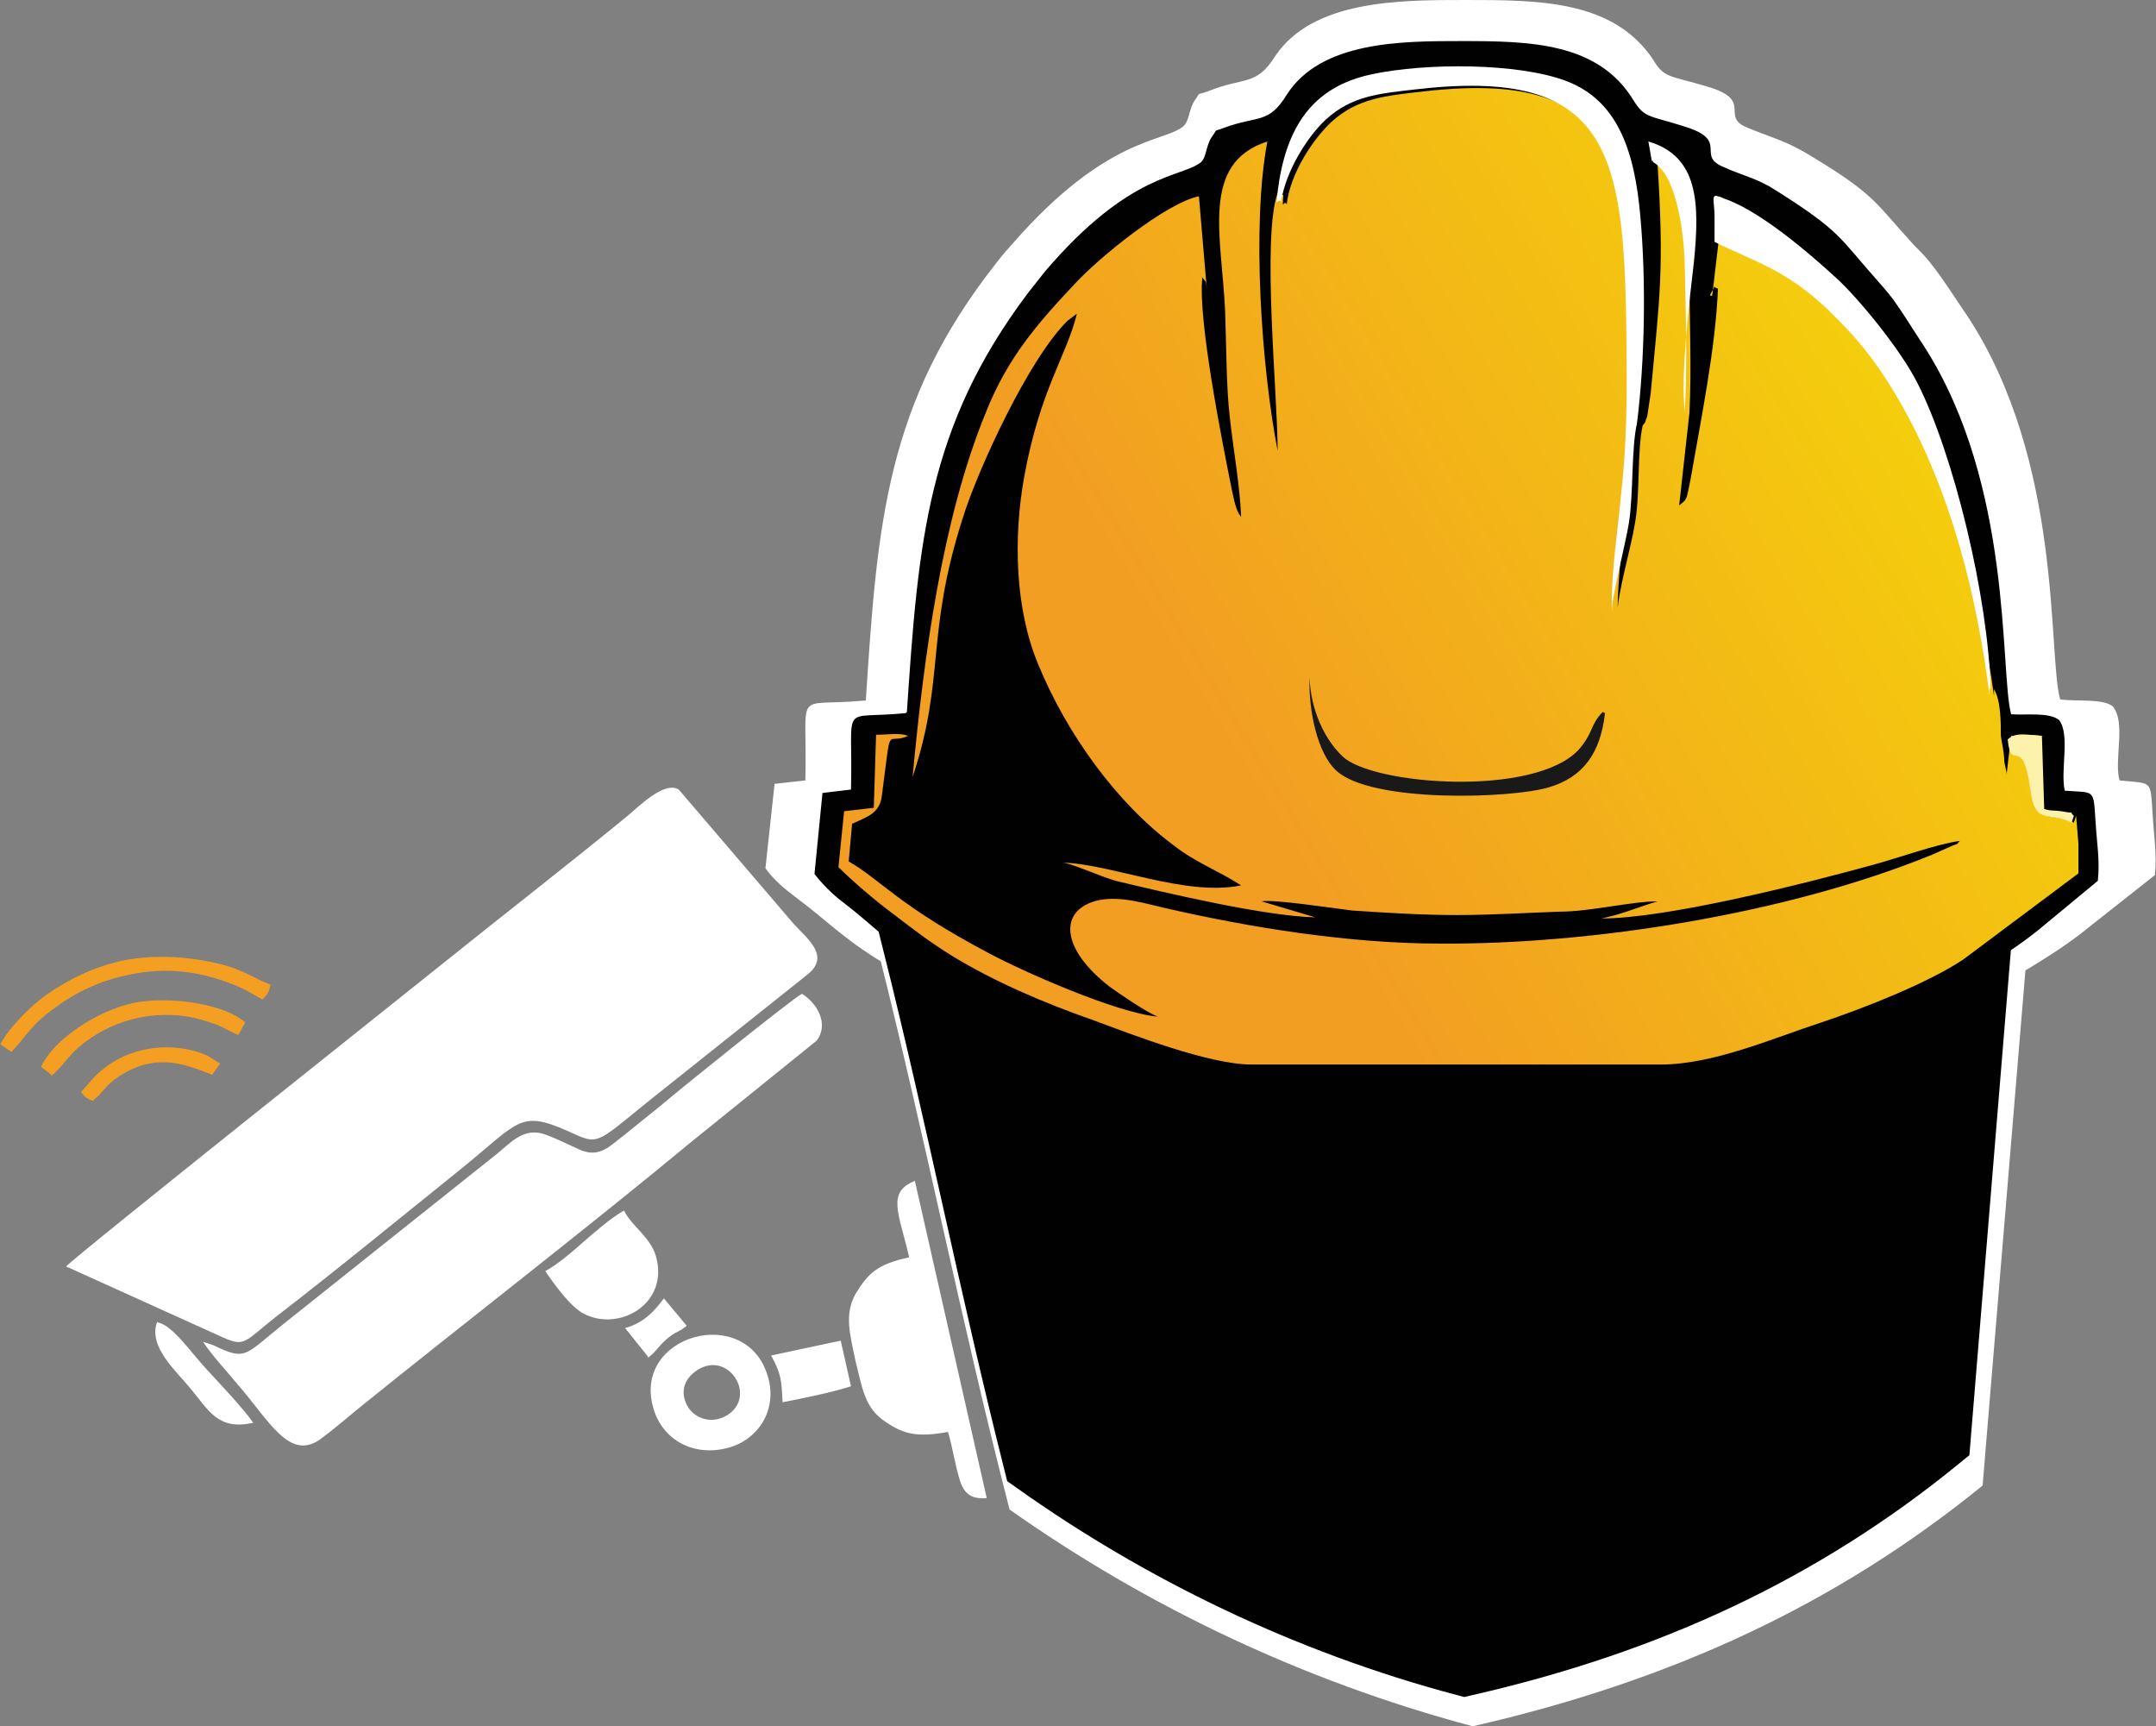
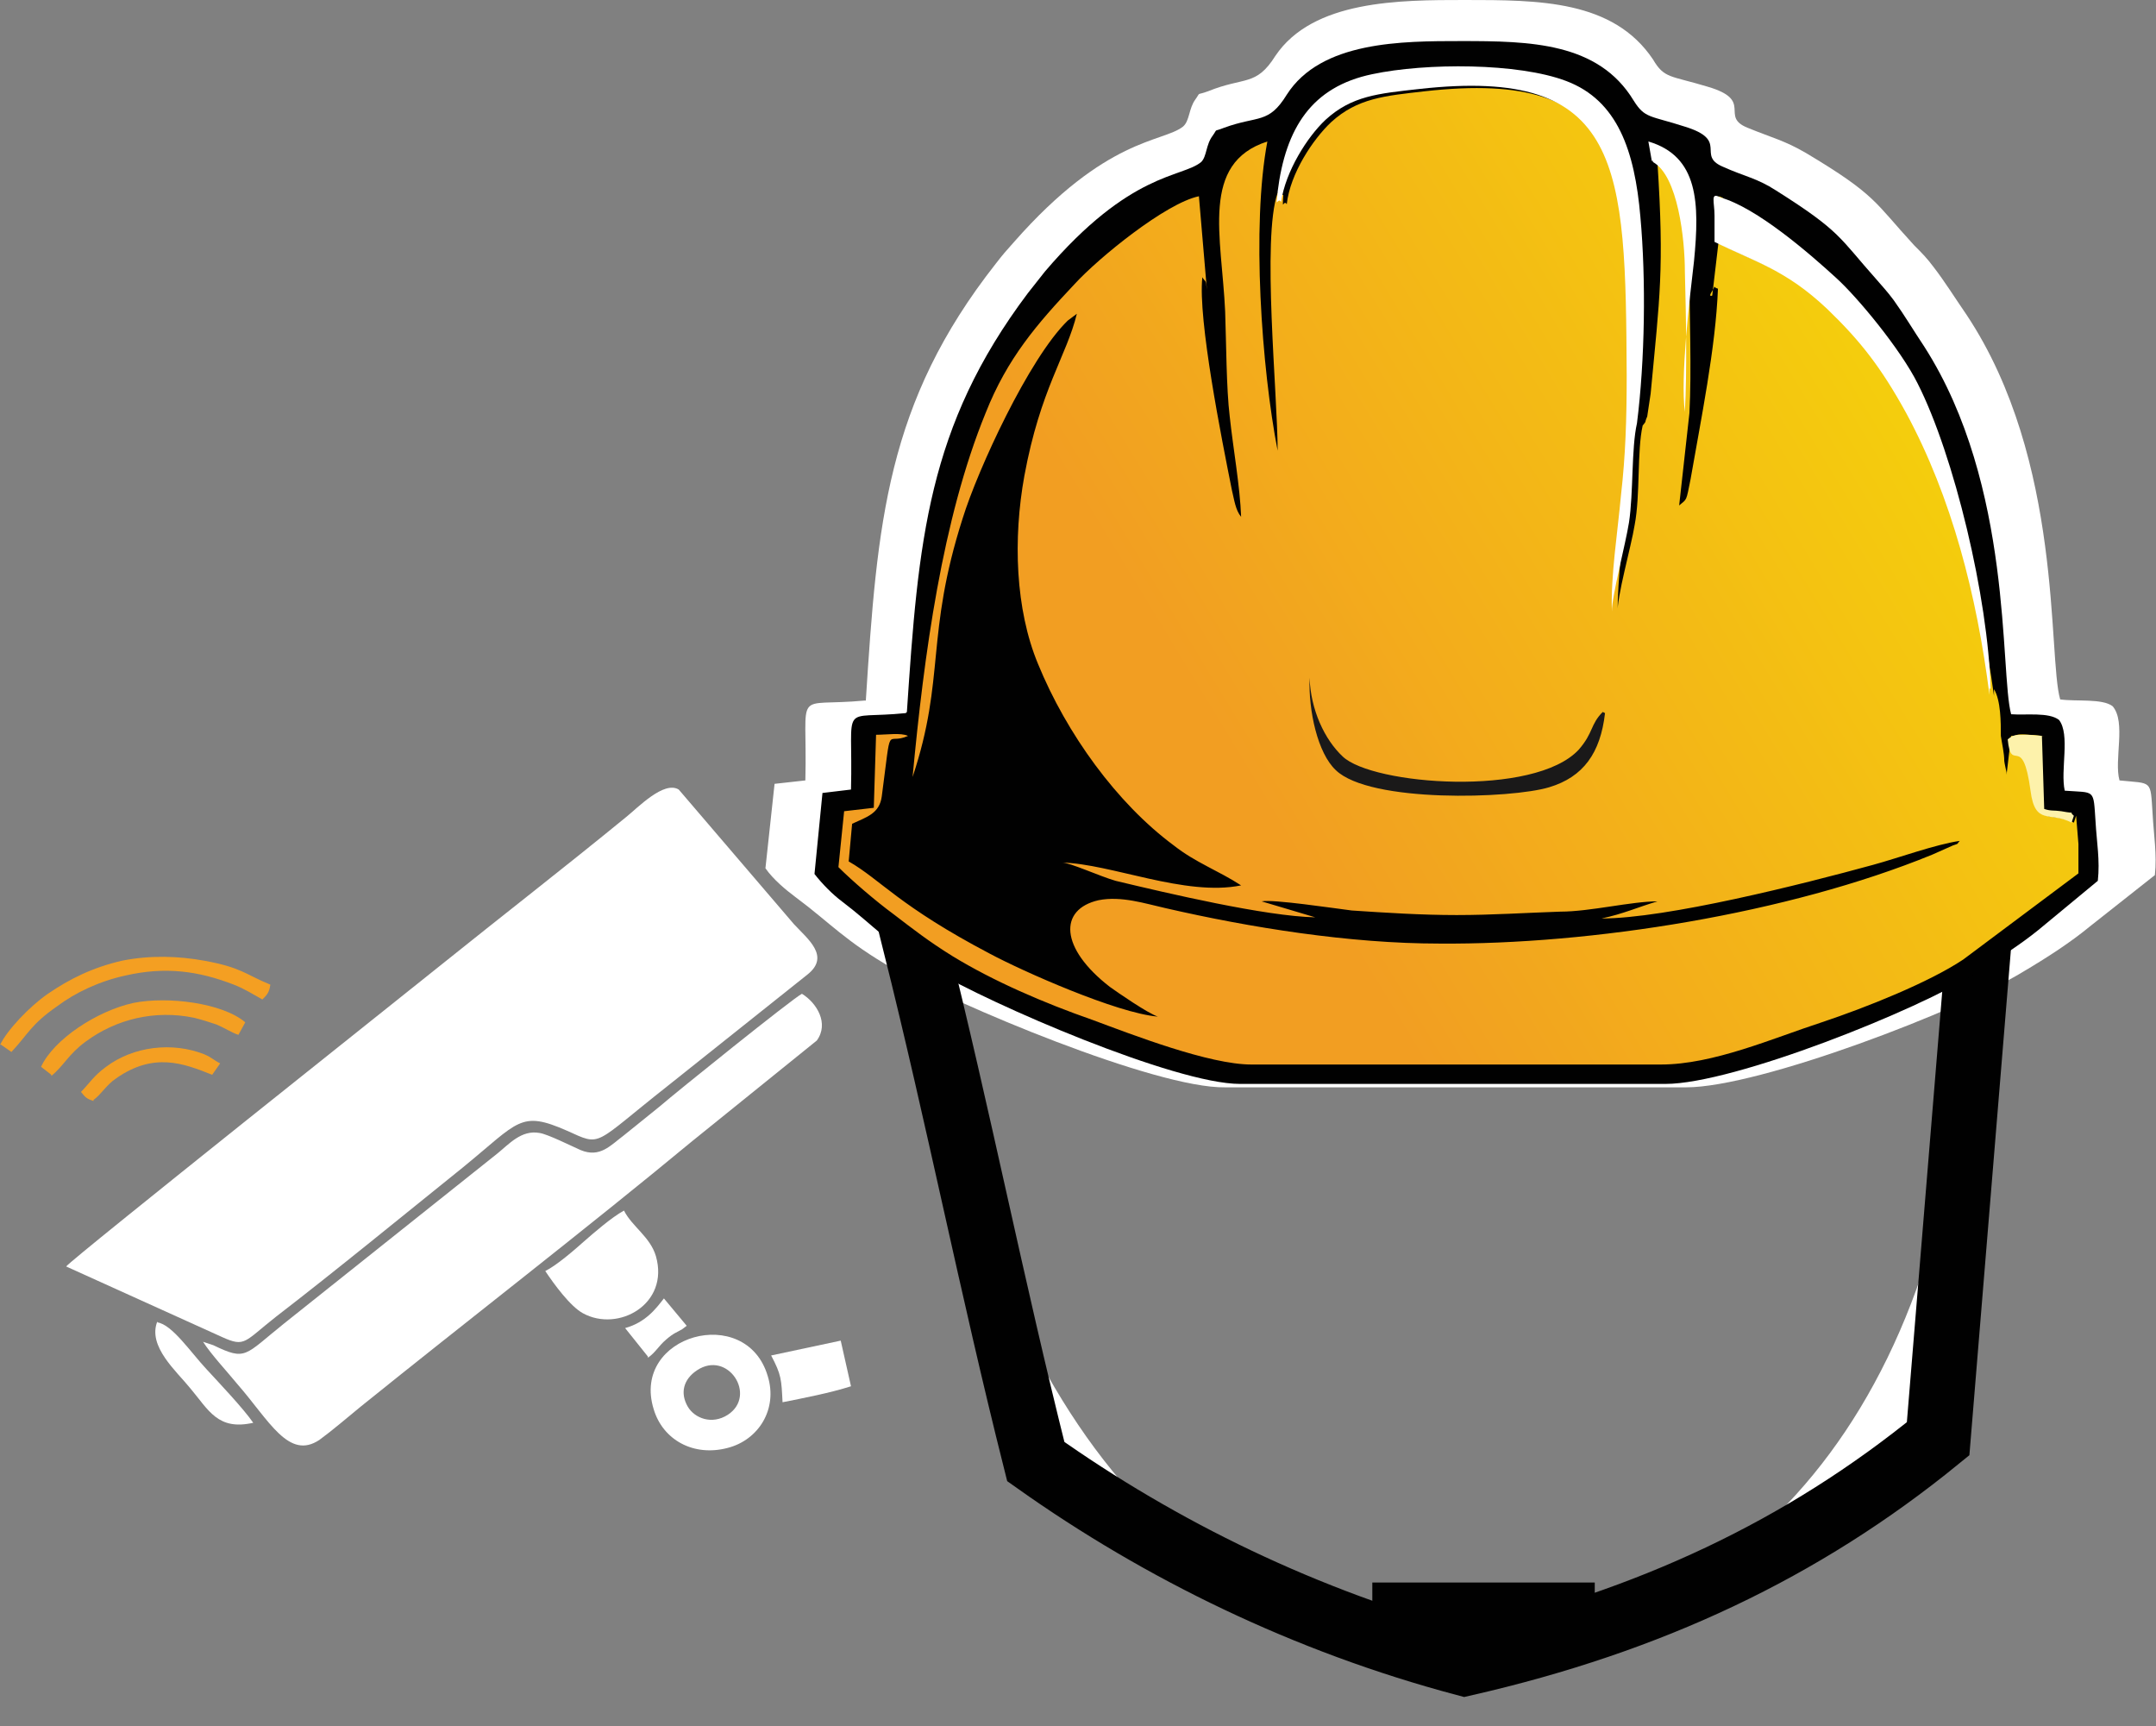
<svg xmlns="http://www.w3.org/2000/svg" id="Capa_1" data-name="Capa 1" viewBox="0 0 18.9 15.13">
  <rect x="0" y="0" width="18.9" height="15.13" fill="#808080" stroke="none" />
  <defs>
    <style>
      .cls-1 {
        fill: #fdf2ab;
      }

      .cls-1, .cls-2, .cls-3, .cls-4, .cls-5 {
        fill-rule: evenodd;
      }

      .cls-6 {
        fill: url(#Degradado_sin_nombre_5);
      }

      .cls-2 {
        fill: #010101;
      }

      .cls-3 {
        fill: #fff;
      }

      .cls-7, .cls-8 {
        fill: none;
      }

      .cls-9 {
        clip-path: url(#clippath-1);
      }

      .cls-4 {
        fill: #1a1919;
      }

      .cls-10 {
        fill: url(#Degradado_sin_nombre_15);
      }

      .cls-8 {
        stroke: #010101;
        stroke-miterlimit: 22.93;
        stroke-width: .57px;
      }

      .cls-5 {
        fill: #f49f22;
      }

      .cls-11 {
        clip-path: url(#clippath);
      }
    </style>
    <linearGradient id="Degradado_sin_nombre_5" data-name="Degradado sin nombre 5" x1="55.15" y1="-693.06" x2="55.23" y2="-691.17" gradientTransform="translate(-42.19 -677.93) scale(1 -1)" gradientUnits="userSpaceOnUse">
      <stop offset="0" stop-color="#000" />
      <stop offset="0" stop-color="#040404" />
      <stop offset=".13" stop-color="#3e3e3e" />
      <stop offset=".25" stop-color="#727272" />
      <stop offset=".37" stop-color="#9d9d9d" />
      <stop offset=".5" stop-color="silver" />
      <stop offset=".62" stop-color="#dbdbdb" />
      <stop offset=".74" stop-color="#efefef" />
      <stop offset=".87" stop-color="#fbfbfb" />
      <stop offset="1" stop-color="#fff" />
    </linearGradient>
    <clipPath id="clippath">
      <path class="cls-7" d="M11.2,1.69c-.14.4,0,1.76,0,2.26-.14-.72-.23-1.97-.09-2.71-.59.19-.4.83-.37,1.49.01.28.01.67.04.92.03.28.09.61.1.88-.05-.06-.06-.15-.08-.23-.09-.45-.3-1.5-.26-1.87.03.05.03.01.04.11l-.07-.82c-.29.06-.88.54-1.09.77-.33.35-.59.65-.78,1.13-.38.93-.54,2.12-.64,3.19.29-.87.11-1.24.44-2.27.13-.42.58-1.4.92-1.73l.08-.06c-.09.37-.32.66-.46,1.42-.1.55-.08,1.17.12,1.65.25.61.69,1.22,1.19,1.59.19.15.39.22.59.35-.49.1-1.14-.19-1.57-.2.07,0,.33.12.47.16.46.11,1.31.31,1.75.32l-.47-.14c.1-.02.63.06.79.08.3.02.61.04.92.04s.61-.02.91-.03c.26,0,.62-.09.85-.09-.17.05-.3.11-.49.15.57,0,1.76-.3,2.38-.47.22-.06.55-.18.76-.21-.03.03,0,.02-.06.04l-.18.08c-1.27.52-2.99.79-4.32.78-.79,0-1.66-.14-2.4-.31-.18-.04-.39-.11-.59-.07-.35.08-.34.42.1.76.07.05.33.23.42.26-.36-.03-1.19-.4-1.47-.55-.8-.42-.96-.65-1.24-.81l.03-.33c.13-.06.24-.09.26-.24.09-.68.03-.44.23-.53-.06-.03-.19-.01-.28-.01l-.02.64-.26.03-.05.49c.12.12.33.3.48.41.17.13.31.24.52.37.36.22.8.41,1.23.56.35.13,1.02.39,1.39.39h3.59c.46,0,.98-.23,1.41-.37.39-.13.94-.35,1.24-.55l1.03-.77-.04-.49-.02.06c-.19-.1-.33.03-.36-.28-.06-.52-.16-.14-.2-.45.05-.04.05-.05.17-.04.03,0,.1.01.13.01h-.29l-.04.34v-.02s-.02-.09-.02-.1c0-.07-.02-.15-.03-.22,0-.12,0-.31-.06-.41v.06c-.12-.87-.34-1.74-.74-2.47-.22-.4-.39-.64-.69-.91-.37-.35-.63-.41-.99-.59-.01-.08,0-.14,0-.23,0-.12-.04-.22.05-.16l-.1.85s-.04.02,0-.04c.05-.08-.02-.04.05-.02-.02.52-.15,1.15-.24,1.67-.04.2-.03.17-.1.23l.09-.81c.02-.38,0-.85,0-1.23,0-.28-.07-.84-.28-.96.06.93.02,1.17-.06,2.02l-.03.2c-.03.07,0,.03-.04.08-.05.22-.02.61-.07.87-.03.19-.16.64-.15.78,0-.32.05-.69.08-1.02.04-.35.05-.67.05-1.05-.01-1.84-.04-2.71-1.82-2.51-.35.04-.59.06-.82.27-.16.15-.36.45-.39.72-.03-.05-.04.08-.03-.08l-.05-.02Z" />
    </clipPath>
    <linearGradient id="Degradado_sin_nombre_15" data-name="Degradado sin nombre 15" x1="283.26" y1="-322.86" x2="292.15" y2="-317.47" gradientTransform="translate(-272.66 -316.57) scale(1 -1)" gradientUnits="userSpaceOnUse">
      <stop offset="0" stop-color="#f29e22" />
      <stop offset=".59" stop-color="#f4ca0e" />
      <stop offset="1" stop-color="#f6eb00" />
    </linearGradient>
    <clipPath id="clippath-1">
      <rect class="cls-7" x="12.03" y="13.87" width="1.95" height=".57" />
    </clipPath>
  </defs>
  <g id="mask-4">
-     <rect class="cls-6" x="12.03" y="13.87" width="1.95" height=".57" />
-   </g>
-   <path class="cls-3" d="M7.7,8.34c.42,1.67.72,3.22,1.15,4.89,1.19.84,2.56,1.5,4.06,1.9,1.75-.4,3.19-1.07,4.47-2.11l.38-4.57-10.06-.1h0Z" />
+     </g>
  <path class="cls-3" d="M7.58,6.14c-.64.06-.5-.13-.52.7l-.27.03-.08.74c.07.1.18.19.26.25.31.23.44.39.86.63.54.31,2.3,1.05,2.91,1.04h4.04c.65,0,2.41-.68,2.95-1.01.22-.13.42-.26.59-.4l.57-.45c.02-.18-.01-.35-.02-.54-.02-.3,0-.26-.29-.29-.05-.18.06-.51-.06-.65-.09-.07-.32-.04-.46-.06-.11-.38.03-2.09-.82-3.37-.11-.16-.19-.29-.29-.42-.06-.08-.1-.12-.17-.19-.35-.38-.33-.44-.95-.81-.19-.11-.29-.13-.51-.22-.25-.1.06-.24-.35-.36-.33-.1-.38-.07-.48-.24C14.14,0,13.49,0,12.84,0,12.27,0,11.51,0,11.18.49c-.17.27-.27.18-.59.31-.11.04-.06,0-.11.07-.06.08-.05.19-.11.24-.18.14-.67.09-1.48,1.01-.08.09-.09.1-.16.19-.96,1.22-1.04,2.27-1.14,3.83" />
  <path class="cls-3" d="M11.11,1.37c-.16.42,0,1.84,0,2.36-.15-.75-.25-2.05-.1-2.83-.63.2-.43.86-.4,1.56.01.29.01.7.05.96.04.29.1.63.11.92-.05-.07-.07-.15-.09-.24-.1-.47-.32-1.57-.28-1.95.04.05.03,0,.04.11l-.08-.86c-.32.06-.95.57-1.18.81-.35.36-.63.68-.84,1.18-.41.97-.58,2.22-.69,3.34.31-.91.12-1.3.48-2.37.15-.44.63-1.47.99-1.8l.08-.06c-.1.39-.35.69-.5,1.48-.11.57-.08,1.22.13,1.72.27.63.75,1.27,1.29,1.66.21.15.42.23.64.37-.53.1-1.23-.19-1.7-.21.08,0,.35.13.51.16.5.12,1.42.32,1.89.33l-.51-.15c.1-.02.68.07.85.08.33.02.66.04.99.04s.66-.02.99-.03c.28-.01.67-.1.92-.09-.18.05-.32.11-.53.15.61-.01,1.91-.32,2.57-.49.24-.06.59-.19.83-.22-.03.03-.01.02-.06.05l-.19.08c-1.37.54-3.23.82-4.67.81-.86,0-1.79-.14-2.6-.32-.2-.04-.43-.12-.64-.07-.38.08-.36.44.11.79.08.06.35.24.45.28-.39-.03-1.29-.42-1.6-.58-.87-.44-1.04-.68-1.34-.85l.03-.34c.15-.07.26-.09.28-.25.1-.71.04-.46.24-.56-.07-.04-.21-.01-.3-.01l-.03.67-.29.03-.05.51c.12.13.36.31.51.42.19.14.34.25.57.39.39.23.86.42,1.34.59.38.13,1.1.41,1.51.41h3.89c.49,0,1.06-.24,1.53-.39.42-.14,1.01-.37,1.34-.58l1.11-.8-.05-.52-.02.07c-.21-.11-.35.03-.39-.29-.07-.55-.18-.14-.21-.47.05-.04.06-.05.18-.05.03,0,.1.01.14.01h-.31l-.05.36v-.02l-.02-.1c-.01-.08-.02-.16-.03-.23-.01-.13-.01-.32-.06-.43v.07c-.13-.91-.37-1.82-.8-2.59-.24-.42-.42-.66-.74-.96-.4-.37-.68-.43-1.07-.62-.01-.09,0-.15,0-.24,0-.13-.05-.23.05-.17l-.11.89s-.04.02,0-.05c.06-.09-.02-.05.05-.02-.02.54-.16,1.21-.26,1.74-.04.21-.04.18-.1.24l.1-.85c.02-.39,0-.89,0-1.29,0-.29-.07-.87-.31-1,.07.97.02,1.22-.07,2.11l-.03.21c-.03.07,0,.04-.05.08-.05.23-.02.64-.07.91-.03.2-.18.66-.17.81,0-.33.05-.72.09-1.07.04-.36.06-.7.05-1.09-.01-1.92-.04-2.83-1.97-2.62-.38.04-.64.06-.88.28-.17.15-.38.47-.43.75-.04-.06-.05.08-.03-.09" />
  <path class="cls-3" d="M11.11,1.37c-.02.17,0,.03.03.09.04-.28.25-.6.43-.75.25-.22.5-.24.88-.28,1.93-.21,1.96.7,1.97,2.62,0,.39-.01.73-.05,1.09-.04.34-.1.73-.09,1.07,0-.15.13-.62.17-.81.05-.27.02-.68.07-.91.07-.57.09-1.32.03-1.89-.06-.6-.21-1.07-.71-1.25-.45-.17-1.33-.16-1.84-.07-.57.11-.83.49-.9,1.08" />
  <path class="cls-3" d="M17.87,5.92c-.02-.83-.35-2.14-.69-2.8-.16-.31-.57-.79-.78-.98-.25-.22-.75-.63-1.09-.73-.1-.06-.05.04-.05.17v.24c.39.18.67.25,1.07.62.32.29.51.54.74.96.43.77.67,1.67.8,2.59,0,0,0-.07,0-.07Z" />
  <path class="cls-3" d="M14.19,6.12c-.12.11-.09.19-.23.34-.43.44-1.96.33-2.25.06-.17-.16-.31-.43-.32-.72-.02.31.08.69.25.85.33.3,1.66.26,2.02.15.33-.1.49-.32.53-.68" />
  <path class="cls-3" d="M14.67,1.09c.24.13.3.71.31,1,.01.4.03.9,0,1.29-.04-.32.05-1.02.08-1.38.06-.53.04-.96-.43-1.09,0,0,.04.18.04.18Z" />
  <path class="cls-3" d="M18.66,7.07c-.06-.05.05-.02-.11-.04-.07-.01-.1,0-.17-.02l-.02-.67s-.11-.01-.14-.01c-.12,0-.13,0-.18.05.04.33.15-.08.21.47.04.33.19.19.39.29,0,0,.02-.07.02-.07Z" />
  <path class="cls-3" d="M17.3,8.42c-.02,1.34-.25,2.86-.38,4.14-1.15,1.21-2.45,1.67-3.94,2.06,2.52-.53,4.2-2.42,4.32-6.2" />
  <path class="cls-3" d="M7.99,8.43c.19,1.38.71,3.07.93,4.18,1.15,1.21,2.66,1.84,4.1,2.05-2.75-.39-4.3-2.26-5.03-6.23" />
-   <path class="cls-2" d="M8.02,8.26c.39,1.56.67,3,1.06,4.55,1.1.78,2.37,1.4,3.76,1.77,1.62-.37,2.96-1,4.15-1.97l.35-4.26s-9.32-.09-9.32-.09Z" />
  <path class="cls-8" d="M8.02,8.26c.39,1.56.67,3,1.06,4.55,1.1.78,2.37,1.4,3.76,1.77,1.62-.37,2.96-1,4.15-1.97l.35-4.26s-9.32-.09-9.32-.09Z" />
  <path class="cls-2" d="M7.94,6.25c-.59.06-.46-.12-.48.67l-.25.03-.07.71c.07.09.16.18.24.24.29.22.4.37.8.6.5.3,2.12,1,2.69,1h3.73c.6,0,2.22-.65,2.72-.97.2-.13.39-.25.55-.38l.52-.43c.02-.18-.01-.34-.02-.52-.02-.29,0-.25-.27-.27-.04-.18.05-.49-.05-.62-.09-.07-.29-.04-.42-.05-.1-.37.02-2-.76-3.22-.1-.15-.17-.27-.27-.41-.06-.08-.09-.11-.15-.18-.33-.37-.31-.42-.88-.78-.17-.11-.27-.12-.47-.21-.23-.1.06-.23-.33-.35-.31-.1-.35-.07-.45-.23-.31-.51-.91-.52-1.51-.52-.52,0-1.23,0-1.53.47-.16.26-.25.18-.55.29-.1.04-.05,0-.1.07-.06.08-.05.18-.1.23-.17.14-.62.08-1.37.96-.07.09-.08.1-.15.19-.88,1.17-.96,2.17-1.06,3.67" />
  <g class="cls-11">
    <rect class="cls-10" x="7.32" y=".6" width="10.9" height="8.74" />
  </g>
  <path class="cls-3" d="M11.2,1.69c-.02.16,0,.03.03.08.04-.27.23-.57.39-.72.23-.21.46-.23.82-.27,1.79-.2,1.81.67,1.82,2.51,0,.38-.01.7-.05,1.05-.03.33-.09.7-.08,1.02,0-.14.12-.59.15-.78.04-.26.02-.65.07-.87.07-.55.08-1.26.03-1.81-.05-.58-.2-1.02-.65-1.19-.42-.16-1.23-.16-1.7-.06-.53.11-.76.47-.83,1.03" />
  <path class="cls-3" d="M17.45,6.04c-.02-.8-.32-2.05-.64-2.68-.15-.3-.53-.76-.72-.93-.23-.21-.69-.61-1.01-.7-.09-.05-.05.04-.05.16v.23c.36.18.62.24.99.59.29.28.47.51.69.91.4.74.62,1.6.73,2.47v-.06h0Z" />
  <path class="cls-4" d="M14.05,6.24c-.11.11-.08.18-.21.33-.39.42-1.81.31-2.07.06-.16-.15-.28-.41-.29-.69-.01.29.07.66.23.81.3.29,1.54.25,1.87.15.3-.09.45-.3.49-.65" />
  <path class="cls-3" d="M14.49,1.42c.22.12.28.68.28.96.01.38.02.86,0,1.23-.04-.31.04-.98.08-1.32.05-.51.04-.92-.4-1.05l.03.17h.01Z" />
  <path class="cls-1" d="M18.18,7.15c-.06-.05.05-.01-.11-.04-.07-.01-.09,0-.15-.02l-.02-.64s-.1-.01-.13-.01c-.11,0-.12,0-.17.04.03.31.13-.07.2.45.04.31.17.18.36.28,0,0,.02-.06.02-.06Z" />
  <g class="cls-9">
    <g>
      <polygon class="cls-5" points="12.9 14.42 13.9 13.89 12.1 13.89 12.9 14.42" />
      <polygon class="cls-8" points="12.9 14.42 13.9 13.89 12.1 13.89 12.9 14.42" />
    </g>
  </g>
  <path class="cls-3" d="M.58,11.1l1.37.62c.2.09.19.04.47-.18.52-.4,1.13-.9,1.64-1.31.49-.4.5-.5.91-.32.31.14.22.13.88-.39l1.23-.98c.2-.16,0-.31-.12-.44l-1.01-1.18c-.13-.08-.36.16-.46.24-.55.45-1.08.86-1.64,1.31-.16.13-3.23,2.57-3.27,2.63" />
  <path class="cls-3" d="M1.78,11.76c.07.11.21.26.3.37.28.32.45.67.72.49.11-.08.25-.2.36-.29.93-.75,1.98-1.56,2.91-2.33l1.09-.88c.11-.15,0-.33-.13-.41-.08.04-1.1.86-1.25.99-.11.09-.2.16-.31.25-.12.09-.21.2-.38.13-.09-.04-.29-.14-.36-.15-.16-.03-.27.1-.37.18l-1.87,1.49c-.35.28-.33.33-.62.19,0,0-.09-.03-.09-.03Z" />
-   <path class="cls-3" d="M7.97,11.02c-.28.06-.36.14-.47.32-.1.18-.05.35,0,.59.06.24.08.41.26.53.16.11.28.14.55.09.04.13.06.28.1.41.04.14.11.18.24.17l-.63-2.78c-.25.1-.14.28-.05.67" />
  <path class="cls-3" d="M5.73,12.35c.08.27.35.42.65.34.27-.07.44-.34.35-.63-.19-.64-1.2-.36-1,.29M6.11,12.01c.27-.18.53.22.27.39-.14.09-.29.03-.35-.07-.07-.12-.04-.24.08-.32Z" />
  <path class="cls-3" d="M4.78,11.14c.08.12.22.31.33.37.31.17.76-.08.64-.5-.05-.17-.21-.26-.28-.4-.11.06-.27.2-.35.27-.09.08-.24.21-.34.26" />
  <path class="cls-5" d="M0,9.15l.1.07c.15-.16.17-.24.4-.4.16-.12.37-.22.6-.27.35-.08.64-.04.95.08.1.04.16.08.25.13.04-.04.06-.06.07-.13-.22-.09-.25-.15-.58-.21-.22-.04-.47-.05-.72,0-.26.06-.46.16-.65.29-.16.11-.36.32-.42.45" />
  <path class="cls-5" d="M.45,9.43c.11-.09.15-.19.3-.3.27-.2.61-.28.95-.21.08.02.14.04.2.06.07.03.13.07.19.09l.06-.11c-.2-.17-.68-.23-.98-.17-.32.07-.7.32-.81.56l.09.07h0Z" />
  <path class="cls-3" d="M6.76,11.88c.09.17.09.21.1.41.2-.04.41-.08.6-.14l-.09-.4s-.61.13-.61.13Z" />
  <path class="cls-3" d="M1.38,11.58c-.09.22.17.44.29.59.16.19.24.37.55.3-.09-.13-.3-.35-.41-.47-.14-.15-.3-.39-.43-.41" />
  <path class="cls-5" d="M.82,9.64c.07-.05.11-.13.2-.19.33-.23.59-.13.84-.03l.07-.1c-.06-.03-.07-.05-.14-.08-.28-.11-.62-.07-.86.11-.11.08-.15.15-.22.22.04.05.05.06.11.08" />
  <path class="cls-3" d="M5.68,11.9c.07-.05.09-.1.16-.16.07-.06.09-.06.14-.09l.04-.03-.2-.24c-.07.09-.16.21-.34.26l.2.25h0Z" />
</svg>